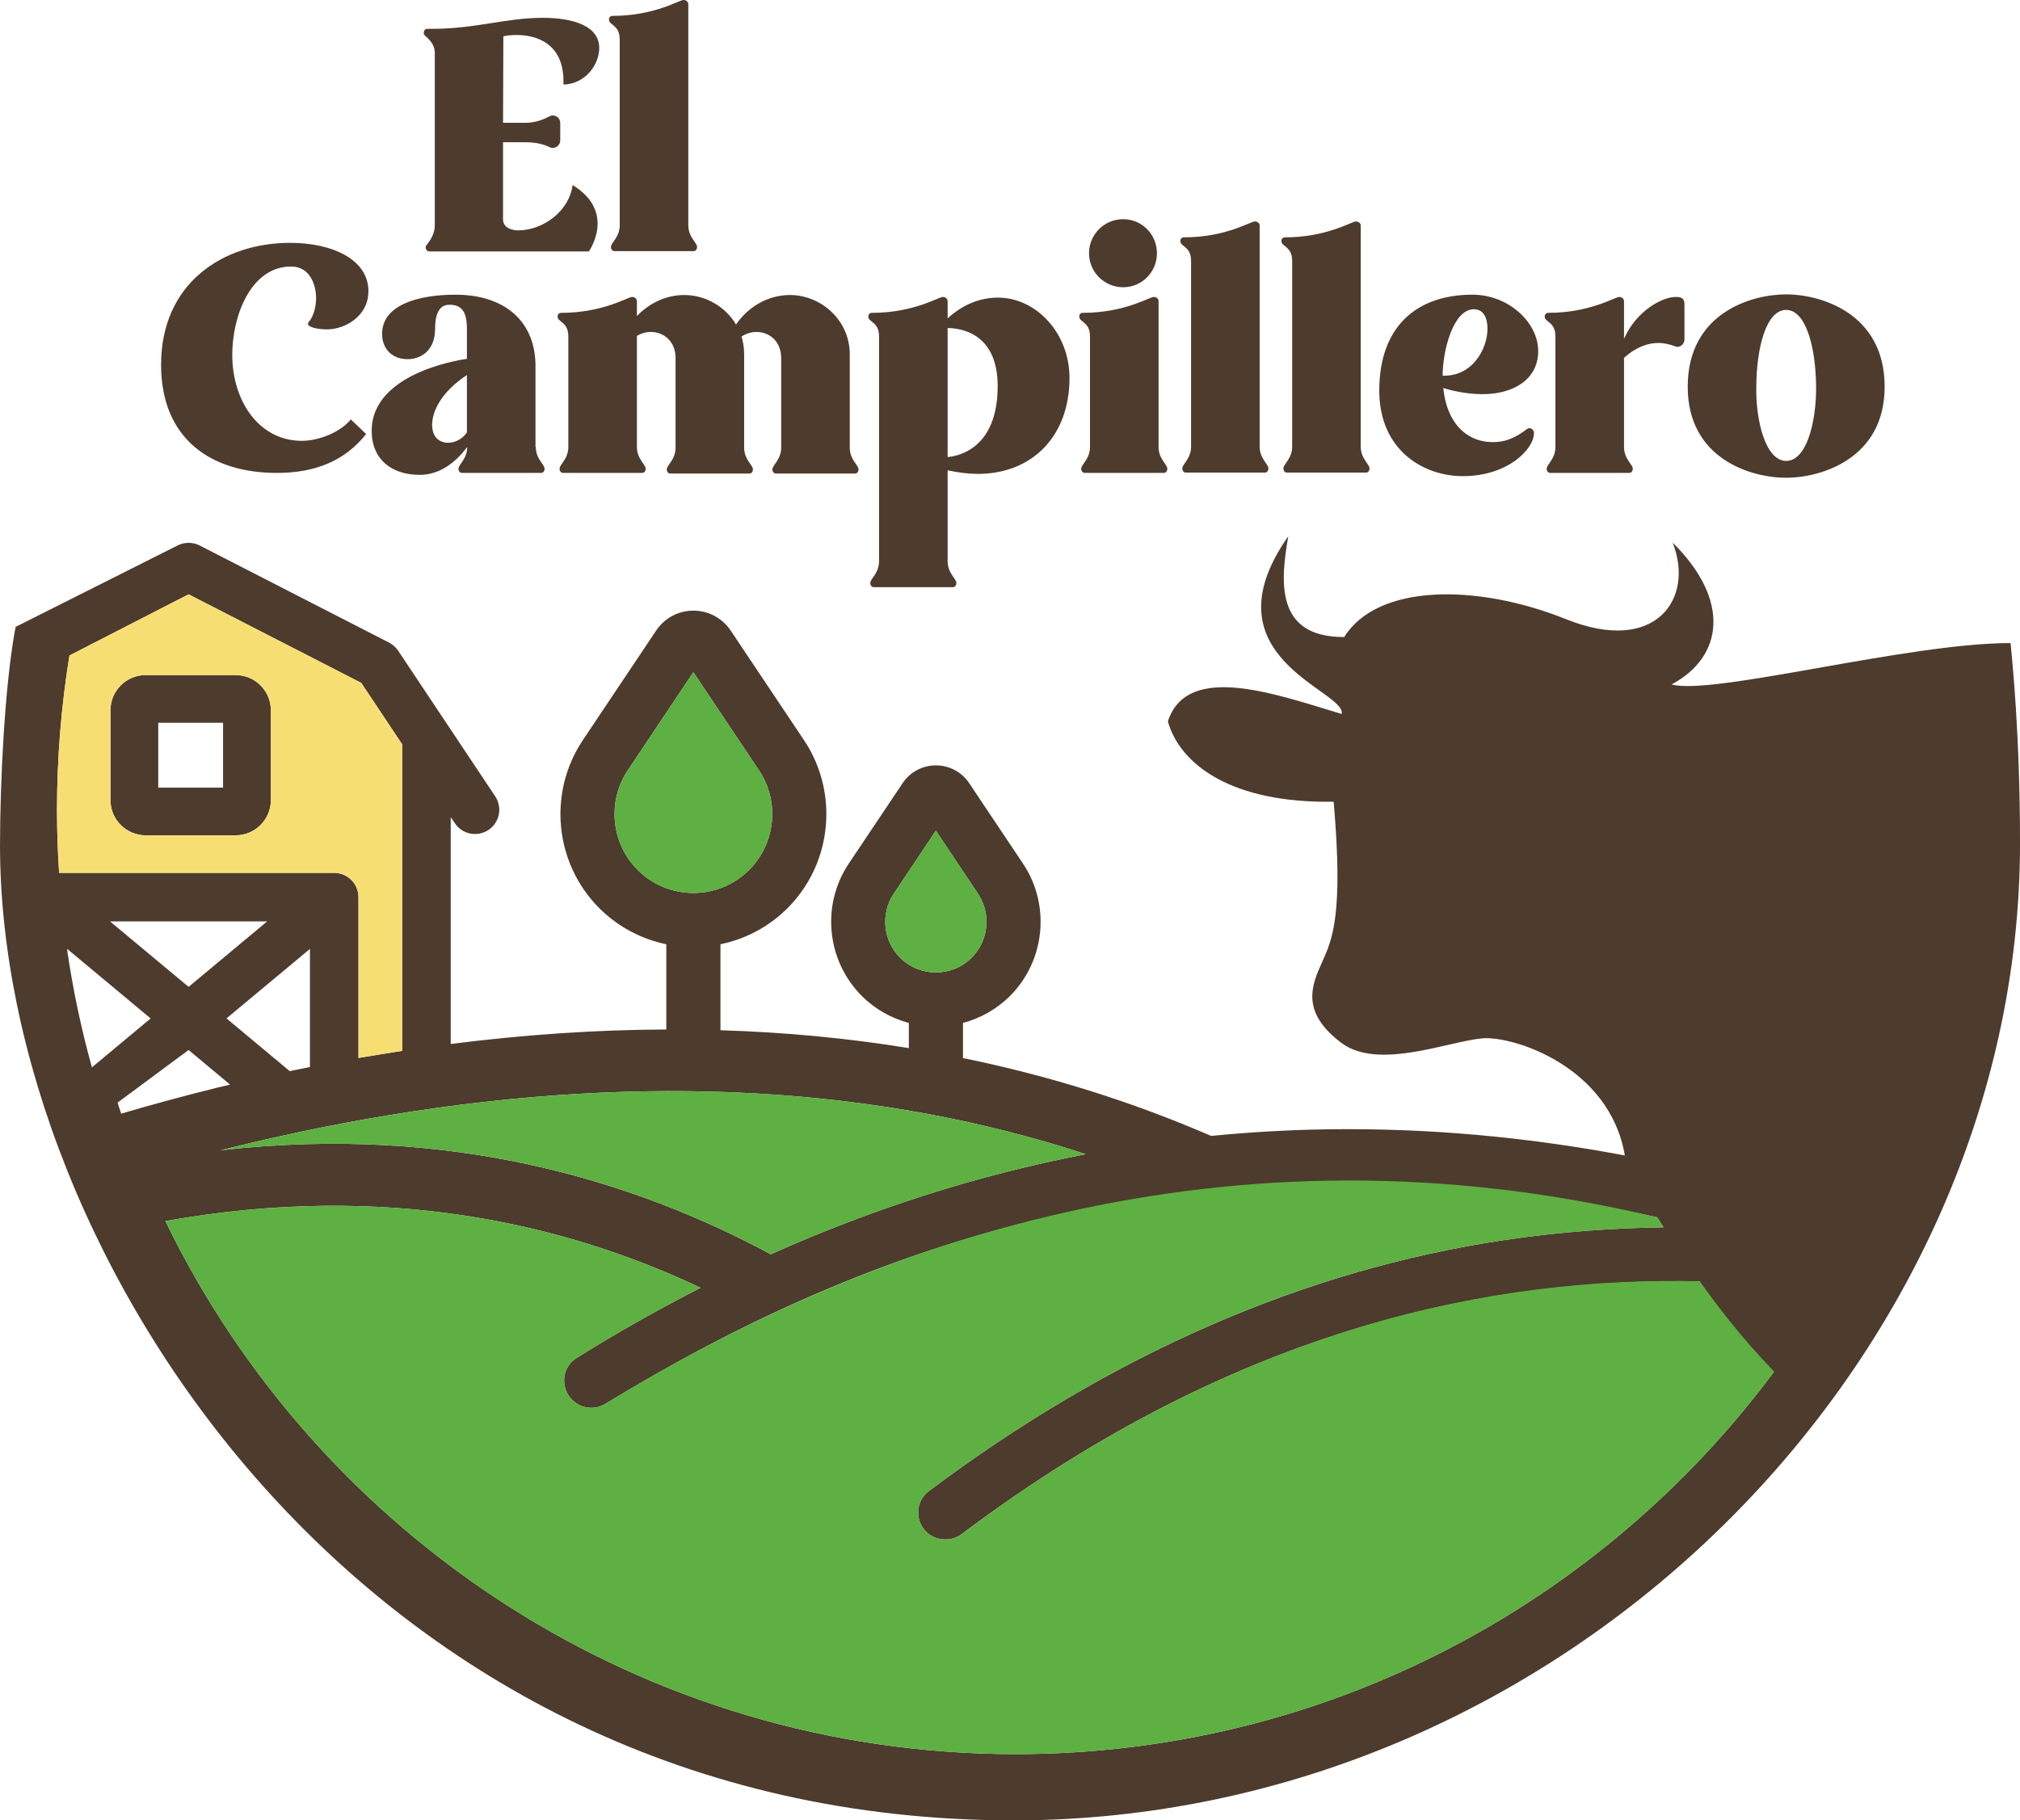
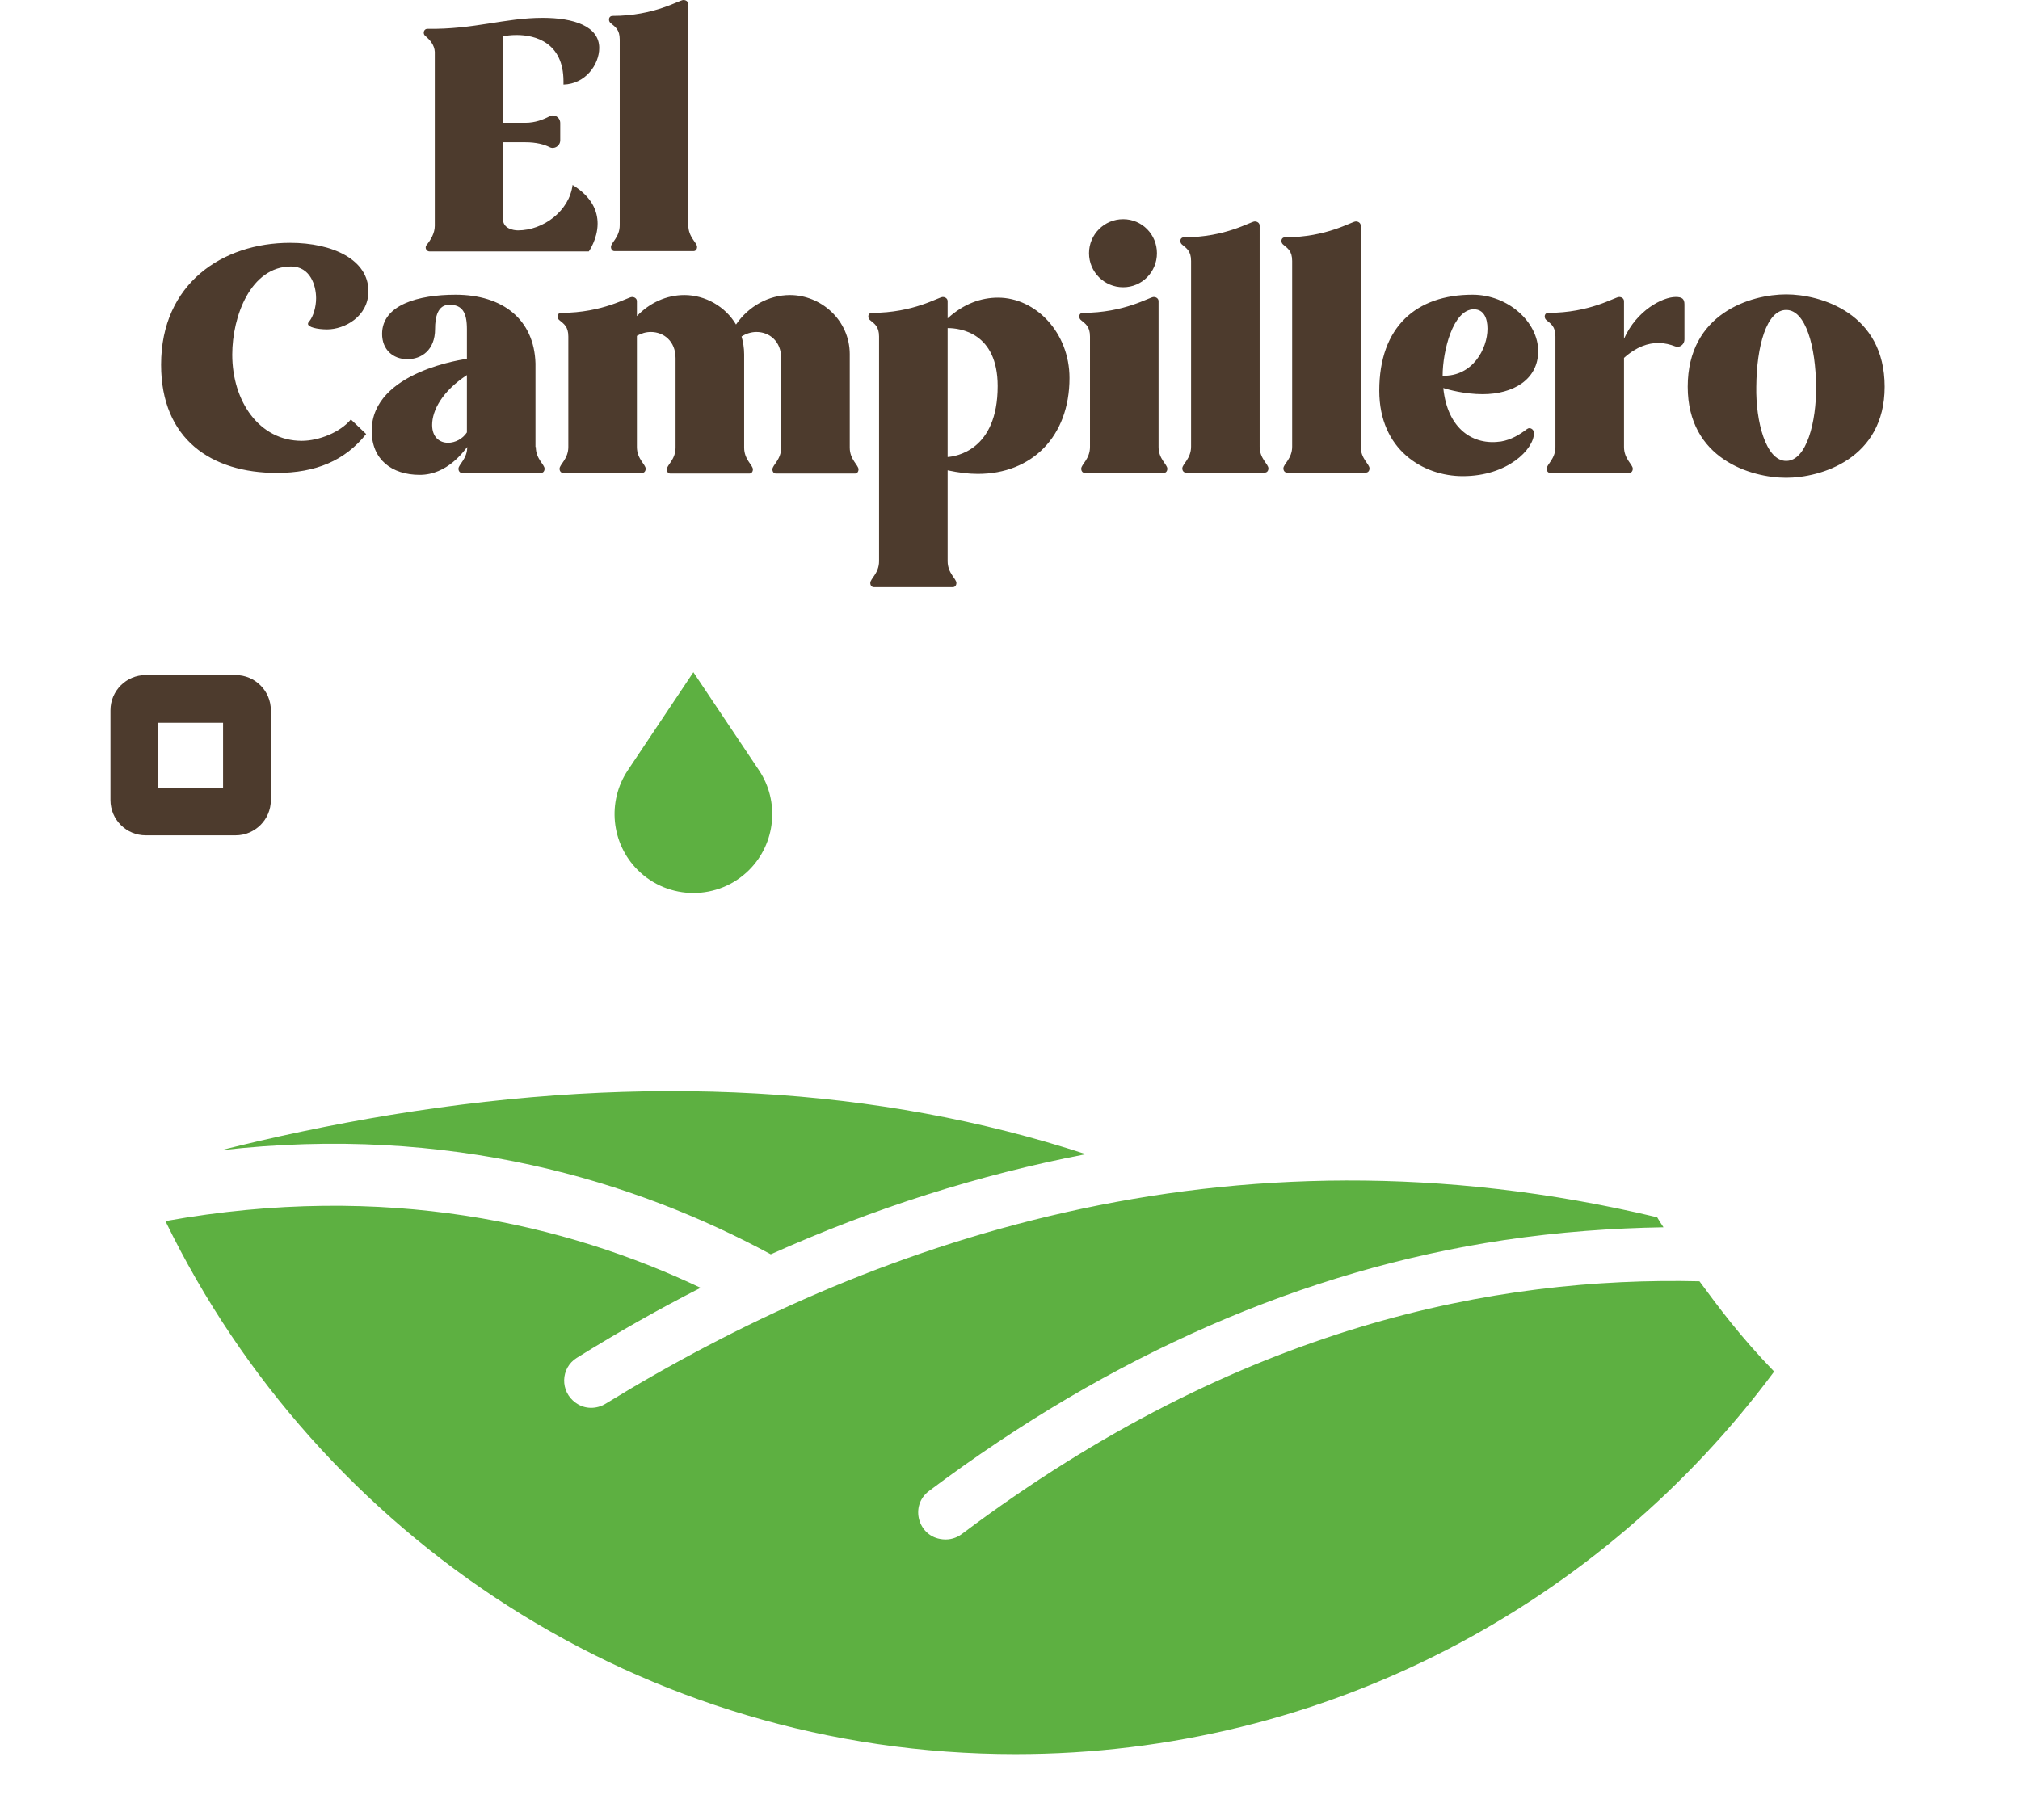
<svg xmlns="http://www.w3.org/2000/svg" id="b" viewBox="0 0 373.021 336.235">
  <g id="c">
    <g>
      <path d="m57.17,59.28c.66-.838,1.201-2.513,1.201-4.189,0-2.394-1.08-5.866-4.621-5.866-7.442,0-10.862,9.158-10.862,16.279,0,8.62,4.981,15.921,12.842,15.921,3.121,0,7.082-1.556,9.062-3.95l2.821,2.694c-3.901,4.907-9.301,7.182-16.504,7.182-12.002,0-21.363-6.164-21.363-19.991,0-15.022,11.402-22.504,23.824-22.504,7.862,0,14.463,3.112,14.463,8.918,0,4.728-4.441,7.063-7.621,7.063-1.861,0-3.541-.419-3.541-1.018,0-.181.12-.36.3-.54Zm41.774,23.283c0,2.215,1.62,3.232,1.62,4.01,0,.419-.24.778-.66.778h-14.583c-.42,0-.66-.359-.66-.778,0-.778,1.62-1.795,1.62-4.01-.6.718-3.66,5.147-8.762,5.147-5.161,0-8.881-2.813-8.881-8.139,0-11.073,17.583-13.287,17.583-13.287v-5.507c0-3.053-.839-4.489-3.241-4.489-2.159,0-2.64,2.275-2.64,4.489,0,3.891-2.521,5.566-5.101,5.566-2.701,0-4.681-1.795-4.681-4.669,0-5.386,6.722-7.242,13.563-7.242,8.762,0,14.524,4.608,14.763,12.689v15.443h.06Zm-12.723-13.287c-4.561,2.992-6.421,6.523-6.421,9.217,0,2.275,1.38,3.292,2.94,3.292,1.32,0,2.7-.719,3.481-1.916v-10.593Zm70.7-3.831c0-6.345-5.341-10.953-11.042-10.953-3.901,0-7.623,2.035-9.963,5.447-1.98-3.351-5.7-5.447-9.541-5.447-3.301,0-6.422,1.437-8.762,3.891v-2.754c0-.478-.42-.778-.901-.778-.78,0-5.34,2.933-13.082,2.933-.42,0-.66.299-.66.657,0,.3.119.54.36.719.779.659,1.62,1.137,1.62,2.992v20.41c0,2.215-1.62,3.232-1.62,4.01,0,.419.24.778.66.778h14.583c.42,0,.66-.359.66-.778,0-.778-1.62-1.795-1.62-4.01v-20.529c.839-.479,1.68-.719,2.58-.719,2.341,0,4.561,1.676,4.561,4.848v16.519c0,2.215-1.62,3.232-1.62,4.01,0,.419.24.778.66.778h14.583c.42,0,.66-.359.66-.778,0-.778-1.62-1.795-1.62-4.01v-17.237c0-1.138-.181-2.275-.481-3.292.841-.538,1.801-.838,2.76-.838,2.341,0,4.561,1.676,4.561,4.848v16.519c0,2.215-1.62,3.232-1.62,4.01,0,.419.24.778.66.778h14.583c.42,0,.66-.359.66-.778,0-.778-1.62-1.795-1.62-4.01v-17.237Zm40.576,4.369c0,10.833-6.961,17.716-16.923,17.716-1.801,0-3.601-.24-5.581-.659v16.794c0,2.215,1.62,3.232,1.62,4.01,0,.419-.24.778-.66.778h-14.583c-.42,0-.66-.359-.66-.778,0-.778,1.62-1.795,1.62-4.01v-41.512c0-1.856-.841-2.334-1.62-2.992-.241-.179-.36-.419-.36-.719,0-.359.24-.657.66-.657,7.742,0,12.302-2.933,13.082-2.933.481,0,.901.3.901.778v3.173c2.94-2.694,6.181-3.831,9.301-3.831,6.961,0,13.202,6.464,13.202,14.843Zm-13.263,1.497c0-9.876-6.961-10.714-9.241-10.714v23.821c1.499-.12,9.241-1.198,9.241-13.108Zm23.17-18.256c3.481,0,6.241-2.813,6.241-6.284s-2.76-6.285-6.241-6.285-6.301,2.813-6.301,6.285,2.821,6.284,6.301,6.284Zm6.542,2.573c0-.478-.42-.778-.901-.778-.78,0-5.34,2.933-13.082,2.933-.42,0-.66.299-.66.657,0,.3.119.54.36.719.779.659,1.62,1.137,1.62,2.992v20.41c0,2.215-1.62,3.232-1.62,4.01,0,.419.24.778.66.778h14.583c.42,0,.66-.359.66-.778,0-.778-1.62-1.795-1.62-4.01v-26.934Zm18.667-13.945c0-.479-.42-.778-.901-.778-.78,0-5.34,2.933-13.082,2.933-.42,0-.66.299-.66.658,0,.299.119.539.36.718.779.658,1.62,1.137,1.62,2.992v34.295c0,2.215-1.62,3.232-1.62,4.01,0,.419.24.778.66.778h14.583c.42,0,.66-.359.66-.778,0-.778-1.62-1.795-1.62-4.01v-40.819Zm18.666,0c0-.479-.42-.778-.901-.778-.78,0-5.341,2.933-13.082,2.933-.42,0-.66.299-.66.658,0,.299.119.539.36.718.779.658,1.62,1.137,1.62,2.992v34.295c0,2.215-1.62,3.232-1.62,4.01,0,.419.24.778.66.778h14.583c.42,0,.66-.359.66-.778,0-.778-1.62-1.795-1.62-4.01v-40.819Zm22.506,31.123c-3.301,0-6.362-.838-7.261-1.137.779,7.661,5.581,10.653,10.682,9.876,1.801-.3,3.42-1.257,4.742-2.275.179-.119.3-.179.479-.179.42,0,.841.359.841.898,0,2.992-4.861,7.96-13.144,7.96-7.321,0-15.422-4.848-15.422-15.801,0-11.79,6.841-17.716,17.223-17.716,6.601,0,12.123,5.088,12.123,10.415,0,5.266-4.621,7.96-10.263,7.96Zm.9-12.09c0-1.915-.66-3.591-2.52-3.591-3.841,0-5.762,7.721-5.762,12.269,5.521.179,8.281-4.967,8.281-8.679Zm34.752-5.866c-2.4,0-7.201,2.454-9.541,7.721v-6.943c0-.478-.42-.778-.901-.778-.78,0-5.341,2.933-13.082,2.933-.42,0-.66.299-.66.657,0,.3.119.54.36.719.779.659,1.62,1.137,1.62,2.992v20.41c0,2.215-1.62,3.232-1.62,4.01,0,.419.24.778.66.778h14.583c.42,0,.66-.359.66-.778,0-.778-1.62-1.795-1.62-4.01v-16.46c2.34-2.094,4.501-2.753,6.36-2.753,1.141,0,2.221.3,3.001.598.179.06.36.119.479.119.72,0,1.321-.598,1.321-1.376v-6.464c0-1.018-.42-1.376-1.621-1.376Zm38.591,16.579c0,13.347-11.822,16.819-18.184,16.819-6.481,0-18.183-3.472-18.183-16.819,0-13.587,11.702-17.057,18.183-17.057,6.362,0,18.184,3.47,18.184,17.057Zm-12.662,0c-.06-7.421-1.921-14.185-5.522-14.185s-5.461,6.644-5.521,14.185c-.119,6.344,1.74,13.706,5.521,13.706s5.582-7.242,5.522-13.706ZM80.289,9.576v32.14c0,1.376-.78,2.634-1.501,3.531-.12.12-.179.299-.179.479,0,.359.3.718.719.718h29.406s1.621-2.274,1.621-5.147c0-2.274-1.02-4.908-4.621-7.122-.6,4.788-5.402,8.379-10.082,8.379-.901,0-2.76-.359-2.76-2.035v-14.245h4.141c2.04,0,3.481.419,4.441.898.9.479,1.98-.239,1.98-1.257v-3.172c0-1.077-1.08-1.736-1.98-1.257-1.141.598-2.64,1.197-4.441,1.197h-4.141l.059-15.981c.541-.12,1.38-.239,2.461-.239,3.422,0,8.643,1.376,8.643,8.559v.598c4.08-.12,6.601-3.711,6.601-6.763,0-4.01-4.681-5.566-10.442-5.566-7.022,0-12.603,2.155-21.304,2.035-.42,0-.66.359-.66.718,0,.239.119.479.36.658.779.659,1.62,1.616,1.68,2.873Zm34.152-2.275v34.295c0,2.215-1.62,3.232-1.62,4.01,0,.419.24.779.66.779h14.583c.42,0,.66-.359.66-.779,0-.778-1.62-1.795-1.62-4.01V.778c0-.479-.42-.778-.901-.778-.78,0-5.341,2.933-13.082,2.933-.42,0-.66.299-.66.658,0,.299.119.539.36.718.779.658,1.62,1.137,1.62,2.992Z" fill="#4d3b2d" />
      <g>
-         <path d="m371.279,118.776c-19.024,0-54.921,9.735-62.606,7.648,9.572-5.098,10.959-15.57.2-26.204,4.086,10.234-2.999,20.831-19.656,14.158-16.645-6.673-34.877-6.51-40.988,3.287-12.871.05-11.746-10.434-10.334-18.607-15.745,22.418,10.747,28.479,9.872,32.815-11.672-3.449-28.492-9.784-32.103,1.375,2.262,8.048,11.896,15.158,30.616,14.833,1.812,20.906-.25,25.467-2.137,29.629-1.874,4.161-4.086,9.16,3.549,14.908,6.748,5.098,19.611-.224,25.971-.824,5.598-.537,23.561,5.096,26.388,21.63-15.121-2.849-32.266-4.861-51.134-4.861h-.362c-8.348.013-16.658.437-24.905,1.25-14.558-6.311-29.854-11.109-45.823-14.383v-6.486c3.174-.85,6.186-2.499,8.685-4.986,3.724-3.724,5.648-8.697,5.648-13.696,0-3.736-1.062-7.485-3.249-10.747l-9.935-14.858c-1.375-2.062-3.674-3.287-6.148-3.287s-4.773,1.225-6.148,3.287l-9.947,14.858c-5.111,7.648-4.099,17.932,2.411,24.443,2.487,2.487,5.499,4.136,8.685,4.986v4.649c-11.272-1.837-22.881-2.937-34.789-3.299v-15.883c4.536-.937,8.86-3.149,12.383-6.66,4.736-4.736,7.173-11.034,7.173-17.382,0-4.736-1.35-9.497-4.124-13.646l-13.546-20.256c-1.537-2.299-4.111-3.674-6.885-3.674s-5.336,1.375-6.873,3.674l-13.546,20.256c-6.498,9.722-5.211,22.768,3.049,31.028,3.524,3.511,7.848,5.723,12.372,6.66v15.745c-12.921.038-26.205.95-39.813,2.674v-41.9l.763,1.125c1.362,2.062,4.149,2.612,6.21,1.237,2.062-1.362,2.612-4.149,1.237-6.211-2.012-3.037-15.92-23.88-17.92-26.892-.425-.637-1.012-1.15-1.686-1.5l-34.964-17.932c-1.275-.65-2.799-.65-4.086,0l-29.897,15.034c-.037.237-.075.487-.125.725,0,.013-.012.013-.024.025-1.924,10.747-2.736,28.324-2.736,39.634,0,75.016,66.756,180.061,187.172,180.061,101.457,0,185.848-84.946,185.848-180.495,0-20.192-1.457-33.898-1.742-36.964Zm-205.075,58.107c-3.137-3.149-3.637-8.11-1.162-11.809l7.785-11.646,7.773,11.646c2.474,3.699,1.987,8.66-1.162,11.809-3.649,3.649-9.584,3.649-13.233,0Zm-48.461-16.208c-4.898-4.899-5.661-12.634-1.812-18.394l12.109-18.119,12.121,18.119c3.849,5.761,3.087,13.496-1.812,18.394-5.686,5.686-14.92,5.686-20.607,0Zm82.775,52.509c-19.782,3.811-39.201,9.984-58.182,18.494-25.03-13.508-59.182-24.093-101.607-19.207,9.685-2.437,20.206-4.699,31.353-6.535,47.111-7.723,90.198-5.273,128.436,7.248Zm-143.282-37.913v21.818c-.999.2-2,.4-2.974.6-.262.05-.5.112-.75.162l-11.684-9.747,15.408-12.834Zm-22.406,7.01l-14.52-12.096h29.029l-14.509,12.096Zm-24.305-32.69c0-9.647.787-19.182,2.299-28.516l22.006-11.297,31.878,16.358,7.56,11.347v56.62c-.999.15-6.723,1.075-8.072,1.312v-29.716c0-2.524-2.075-4.474-4.474-4.474H10.914c-.25-3.861-.387-7.735-.387-11.634Zm1.887,25.967v-.287l15.408,12.846-10.847,9.035c-1.962-7.06-3.486-14.271-4.561-21.593Zm9.297,28.104l13.121-9.722,7.661,6.398c-.825.2-1.662.387-2.487.587-6.211,1.537-12.097,3.149-17.632,4.774-.225-.675-.45-1.362-.663-2.037Zm165.825,120.338c-68.966,0-128.711-40.225-156.99-98.457,40.825-7.323,73.99.562,98.832,12.321-7.704,3.931-15.331,8.243-22.88,12.947-3.018,1.881-3.105,6.213-.209,8.277l.097.069c1.615,1.149,3.761,1.15,5.453.118,47.291-28.85,109.53-52.435,194.175-34.437.375.597.767,1.215,1.173,1.852-9.318.134-19.174.825-29.529,2.378-36.85,5.524-72.485,21.097-106.111,46.335-3.621,2.717-2.012,8.474,2.493,8.913.046.005.093.009.139.014,1.228.118,2.459-.249,3.444-.99,51.818-38.945,98.771-47.23,136.204-46.678,4.443,6.358,9.395,12.761,13.735,16.749-31.813,42.796-82.724,70.59-140.027,70.59Z" fill="#4d3b2d" />
        <path d="m43.503,124.687h-16.595c-3.587,0-6.51,2.912-6.51,6.498v16.607c0,3.586,2.924,6.498,6.51,6.498h16.595c3.587,0,6.511-2.912,6.511-6.498v-16.607c0-3.586-2.925-6.498-6.511-6.498Zm-2.311,20.794h-11.971v-11.984h11.971v11.984Z" fill="#4d3b2d" />
      </g>
      <g>
-         <path d="m277.657,229.068c-36.85,5.524-72.486,21.097-106.112,46.335-3.62,2.717-2.012,8.474,2.493,8.913.046.004.093.009.139.013,1.227.118,2.459-.249,3.444-.99,51.568-38.757,98.32-47.151,135.663-46.687-3.036-4.111-5.1-7.45-6.475-9.958-9.207.147-18.938.841-29.154,2.373Z" fill="none" />
        <path d="m43.504,124.687h-16.595c-3.586,0-6.51,2.912-6.51,6.498v16.607c0,3.586,2.924,6.498,6.51,6.498h16.595c3.587,0,6.51-2.912,6.51-6.498v-16.607c0-3.586-2.924-6.498-6.51-6.498Z" fill="none" />
        <path d="m177.623,283.339c-.986.741-2.217,1.108-3.444.99-.046-.004-.093-.009-.139-.013-4.505-.439-6.114-6.196-2.493-8.913,33.626-25.238,69.262-40.811,106.112-46.335,10.216-1.531,20.322-2.23,29.529-2.378-.423-.623-.846-1.301-1.173-1.852-80.06-19.09-146.447,5.151-194.172,34.435-1.691,1.038-3.842,1.032-5.459-.118-.029-.021-.059-.041-.088-.062-2.9-2.066-2.812-6.403.209-8.286,7.547-4.703,15.171-9.013,22.873-12.943-24.842-11.759-58.007-19.644-98.832-12.321,28.279,58.232,88.023,98.457,156.99,98.457,57.337,0,108.275-27.827,140.085-70.667-6.28-6.473-10.38-12.052-13.793-16.673-37.281-.868-84.635,7.921-136.203,46.678Z" fill="#5db041" />
-         <path d="m179.437,176.883c3.149-3.149,3.636-8.11,1.162-11.809l-7.773-11.646-7.785,11.646c-2.474,3.699-1.974,8.66,1.162,11.809,3.649,3.649,9.585,3.649,13.234,0Z" fill="#5db041" />
        <path d="m72.083,205.937c-11.147,1.837-21.669,4.099-31.353,6.535,42.425-4.886,76.577,5.698,101.607,19.207,18.982-8.51,38.401-14.683,58.182-18.494-38.238-12.521-81.325-14.97-128.436-7.248Z" fill="#5db041" />
        <path d="m138.35,160.676c4.898-4.898,5.661-12.634,1.812-18.394l-12.121-18.119-12.109,18.119c-3.849,5.761-3.087,13.496,1.812,18.394,5.686,5.686,14.92,5.686,20.606,0Z" fill="#5db041" />
-         <path d="m66.197,165.699v29.716c1.349-.237,7.073-1.162,8.072-1.312v-56.62l-7.56-11.346-31.878-16.358-22.006,11.297c-1.512,9.335-2.299,18.869-2.299,28.516,0,3.899.137,7.773.387,11.634h50.81c2.399,0,4.474,1.949,4.474,4.474Zm-16.183-17.907c0,3.586-2.924,6.498-6.51,6.498h-16.595c-3.586,0-6.51-2.912-6.51-6.498v-16.607c0-3.586,2.924-6.498,6.51-6.498h16.595c3.587,0,6.51,2.912,6.51,6.498v16.607Z" fill="#f6de73" />
      </g>
    </g>
  </g>
</svg>